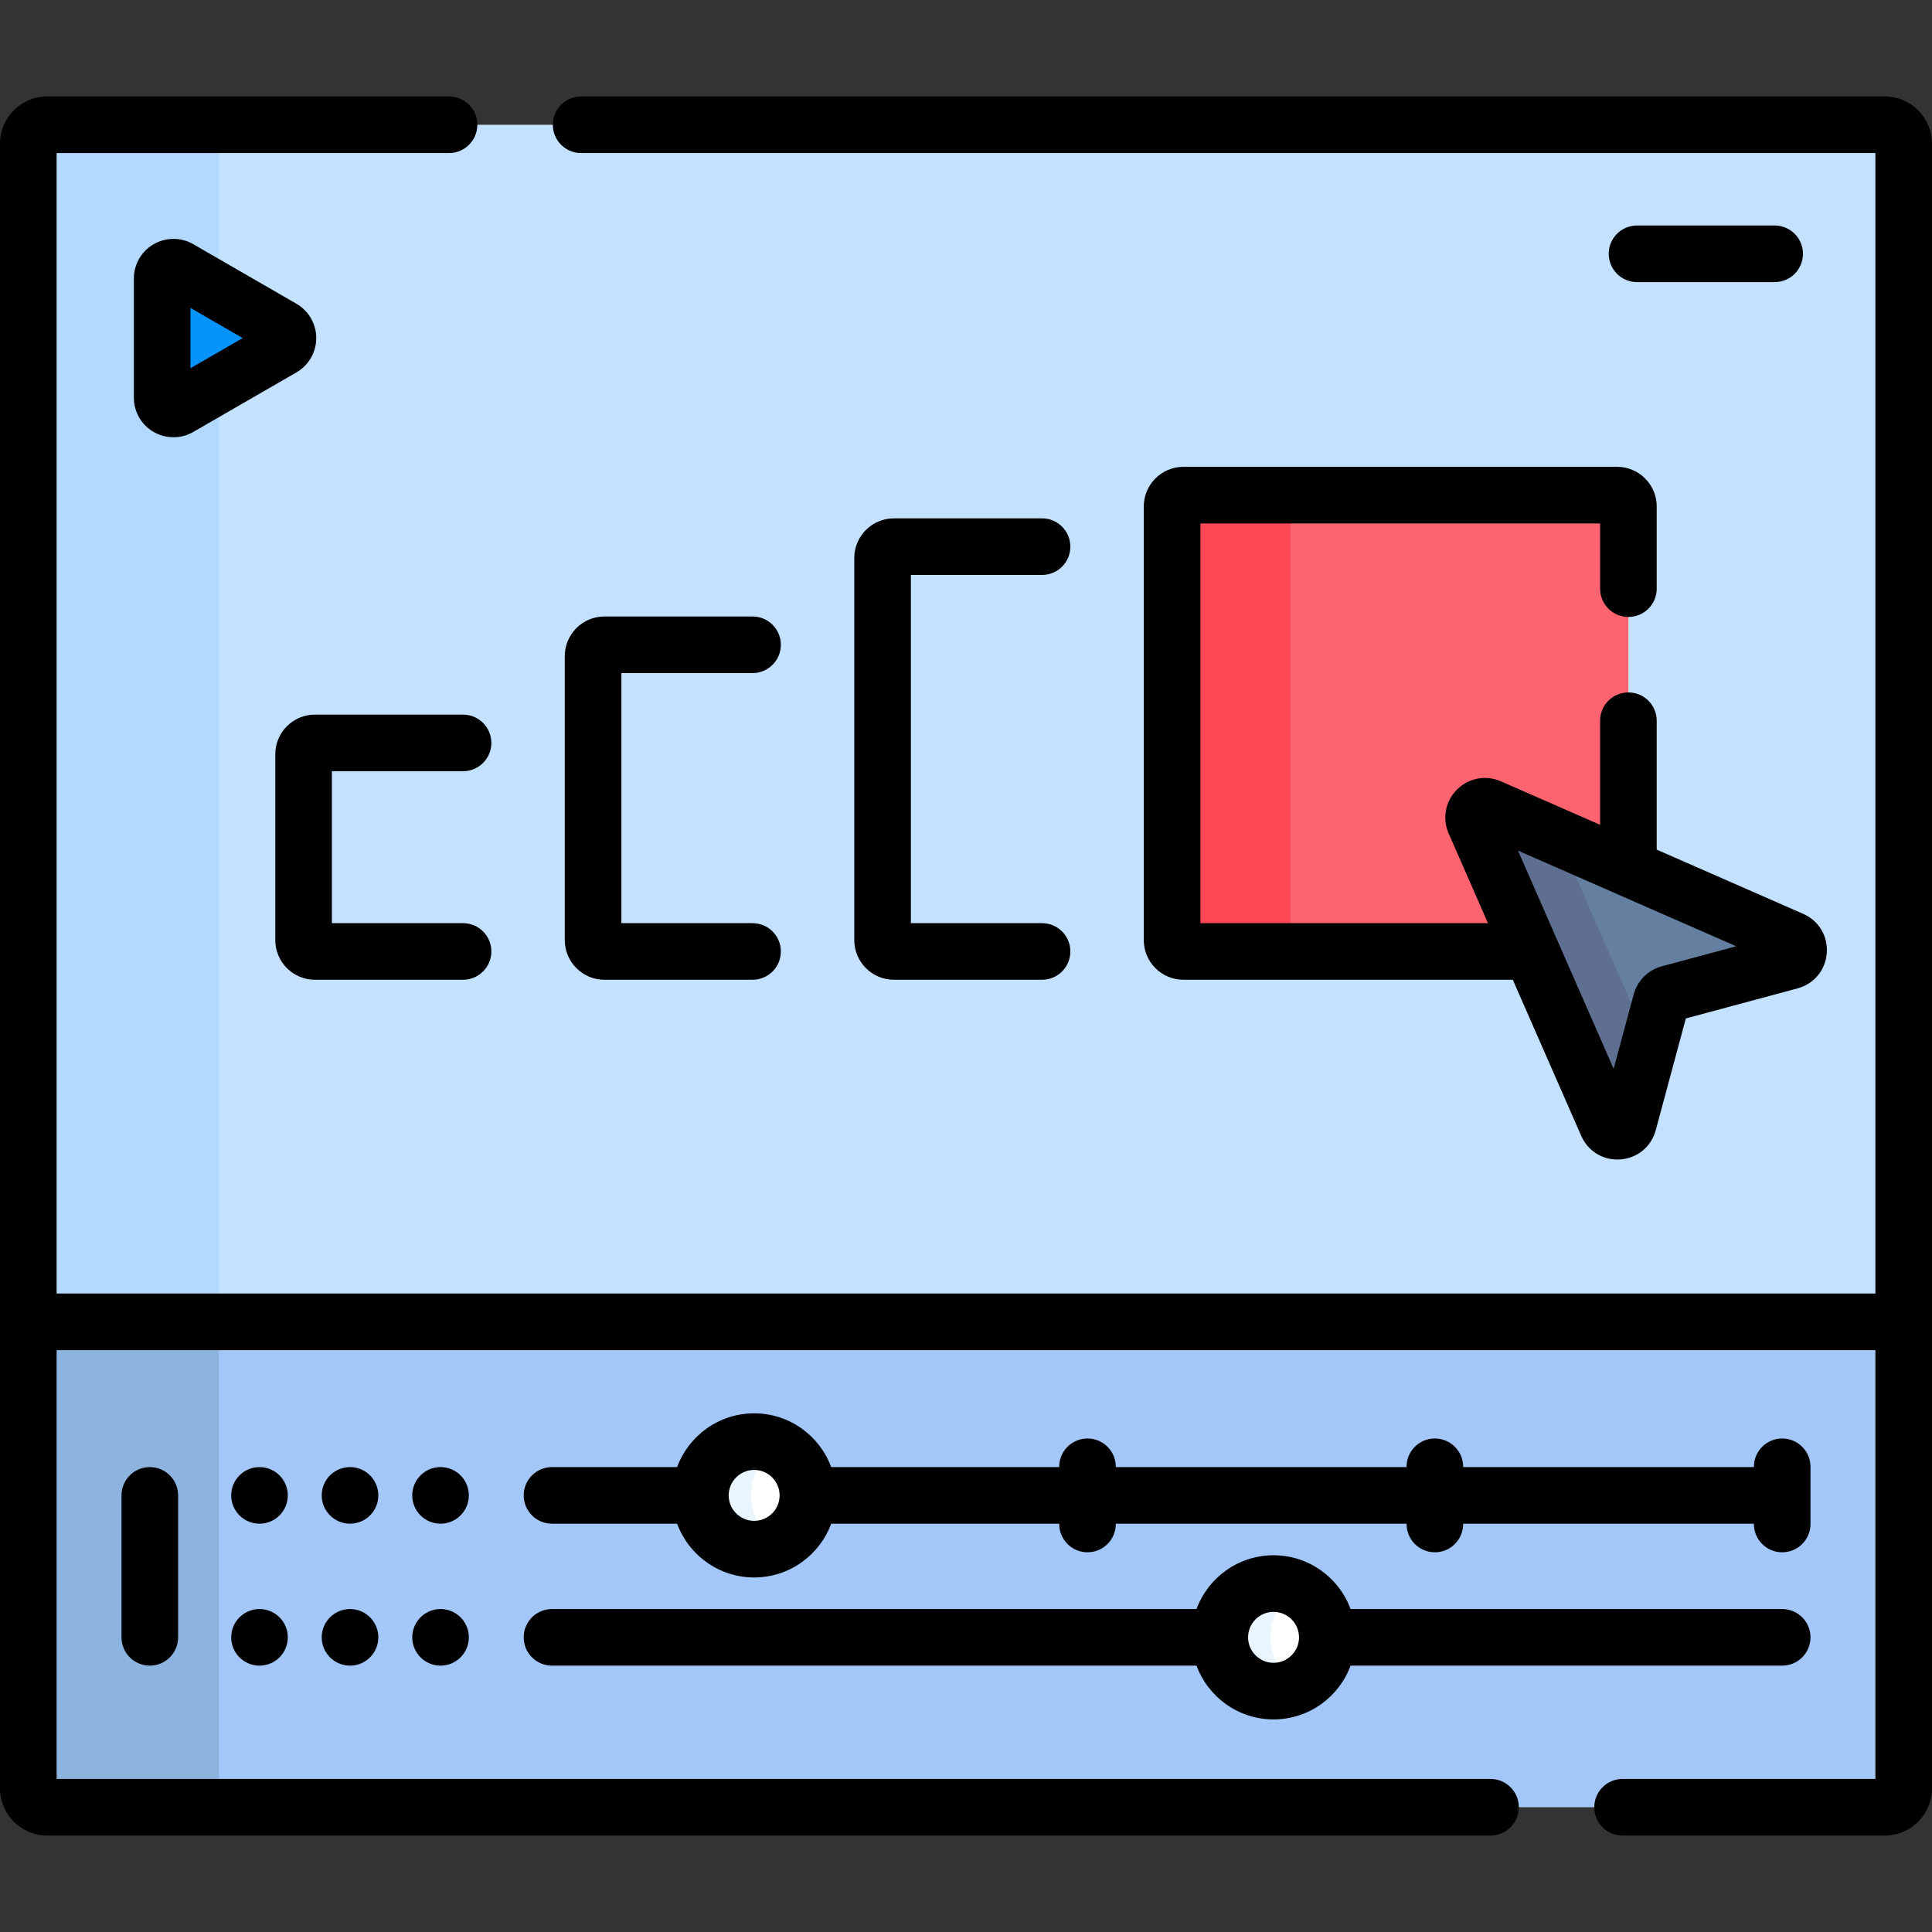
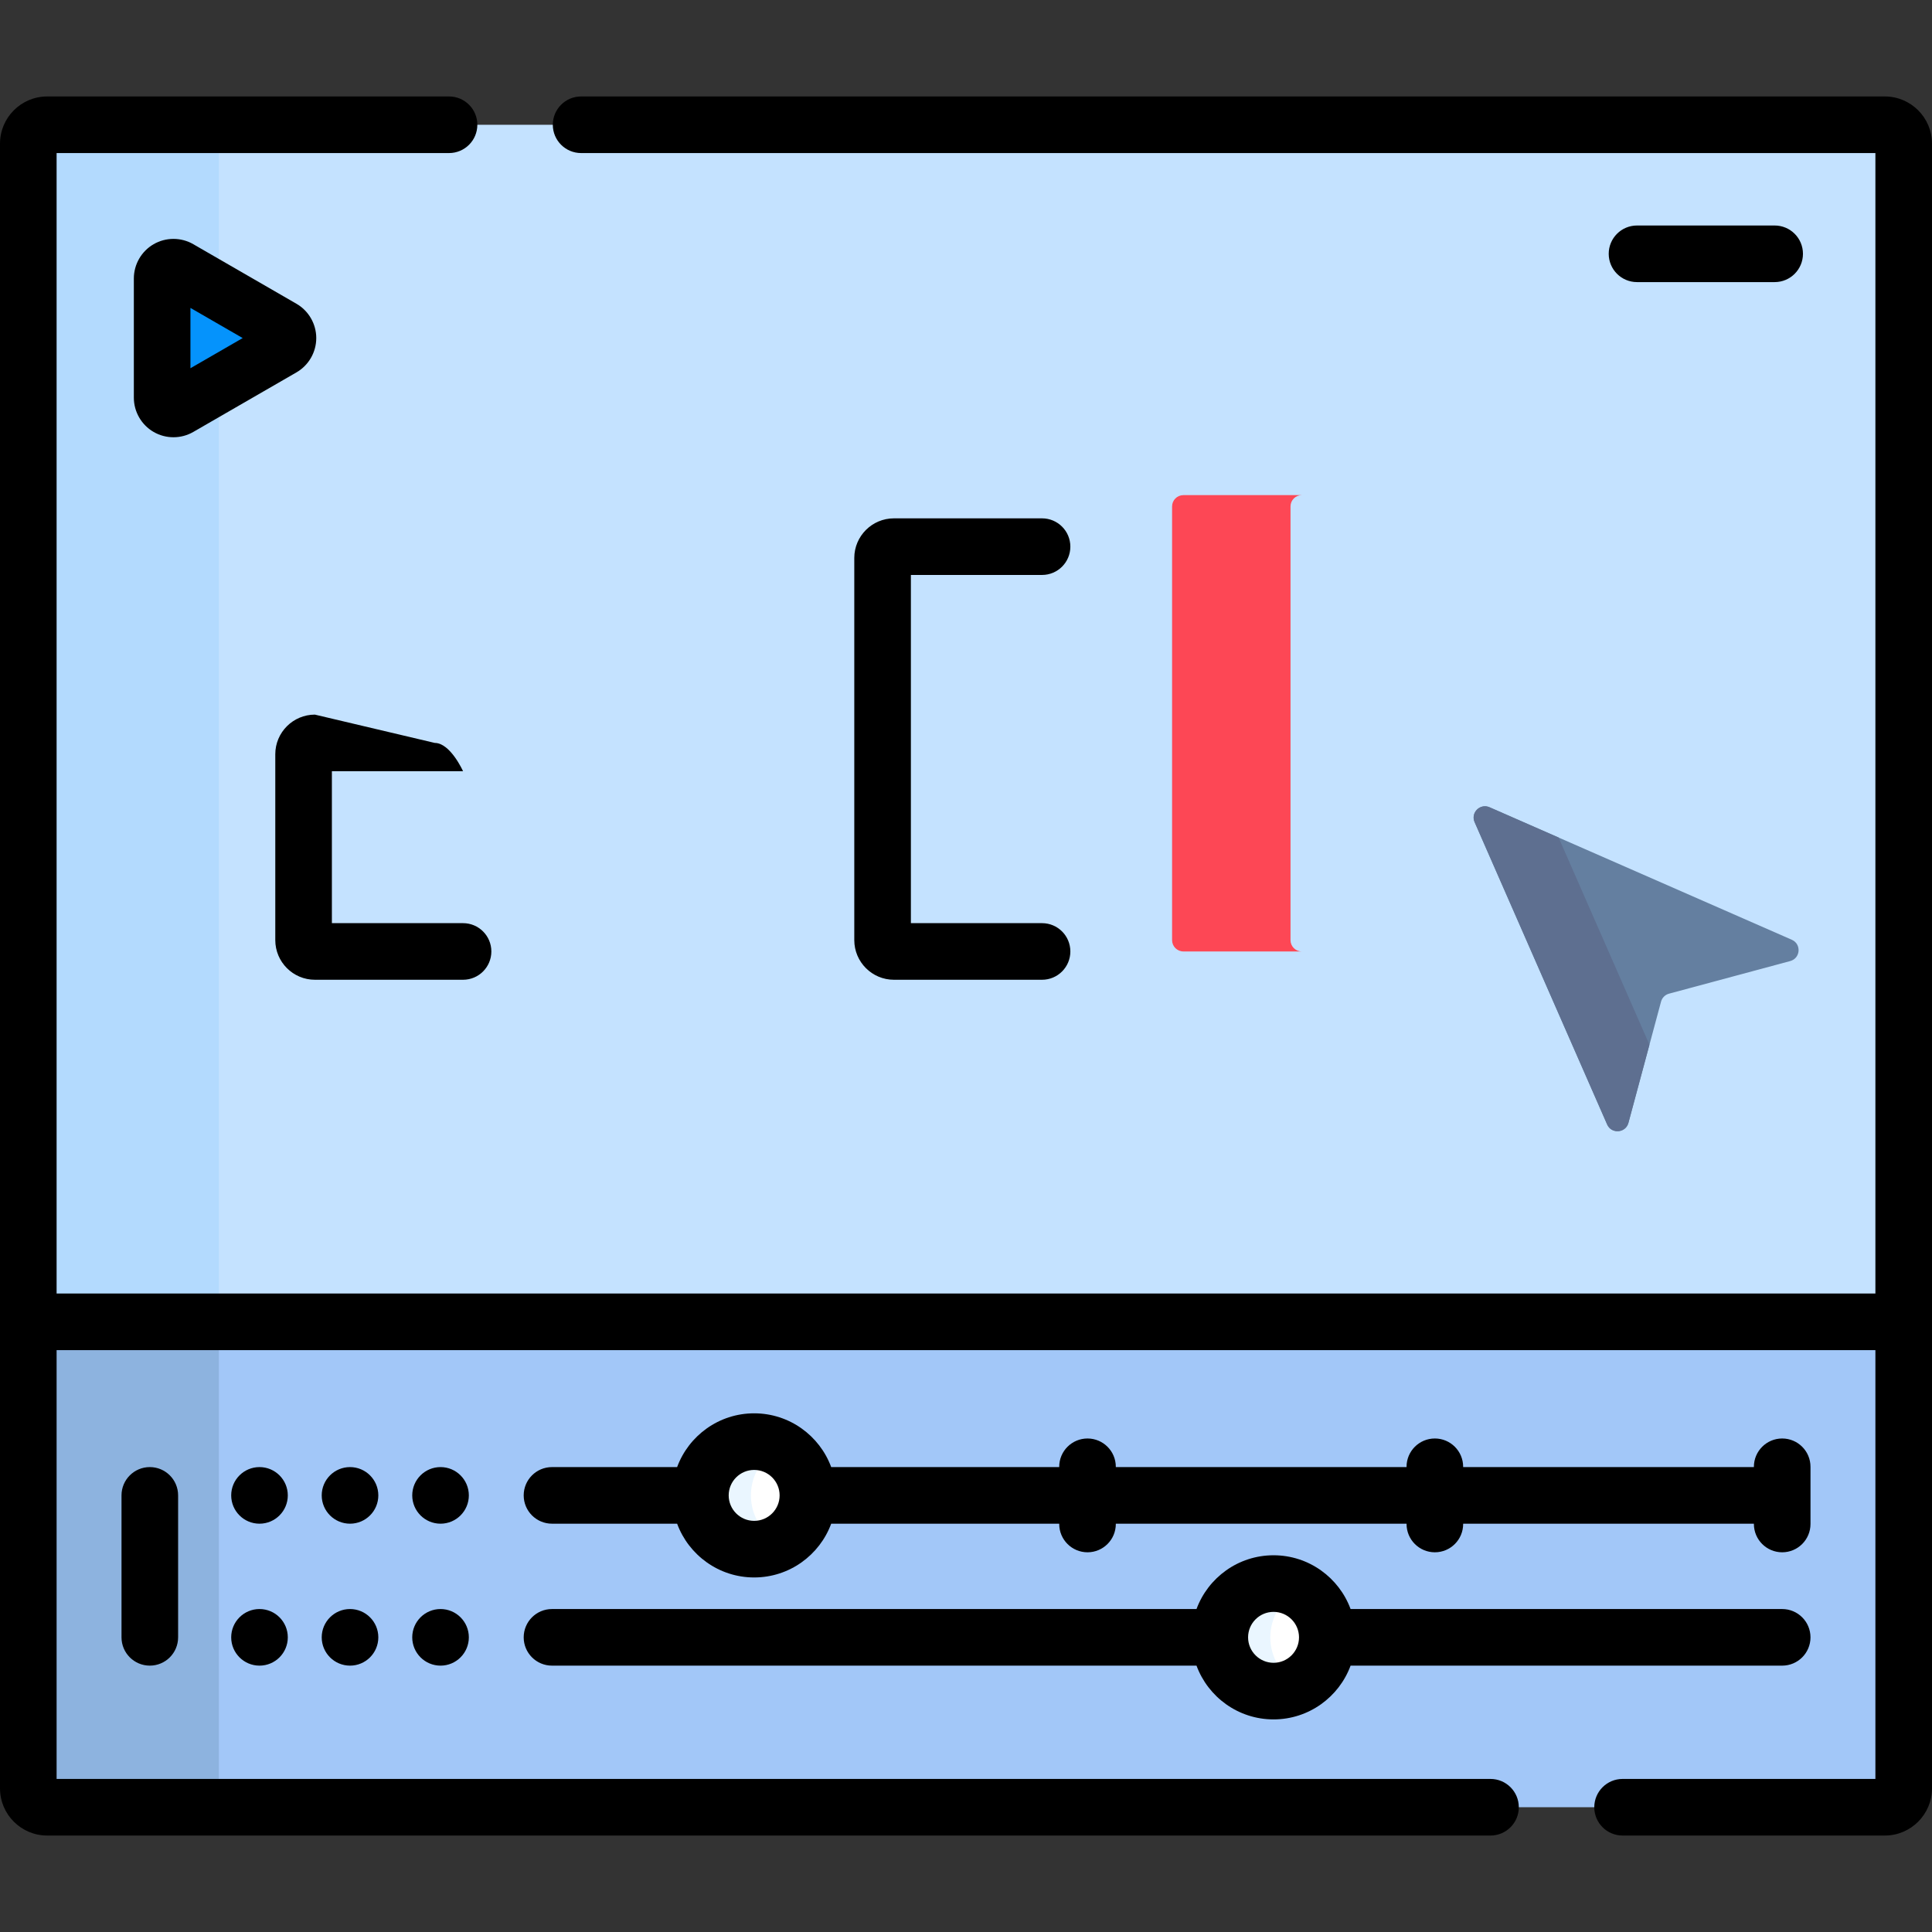
<svg xmlns="http://www.w3.org/2000/svg" id="Capa_1" height="512" viewBox="0 0 512 512" width="512">
  <rect x="0" y="0" width="512" height="512" fill="#333333" stroke="none" />
  <g>
    <g>
      <path d="m500.369 349.157h-488.738l-4.131 1.14v123.64c0 2.761 2.239 5 5 5h487c2.761 0 5-2.239 5-5v-123.64z" fill="#a2c7f8" />
    </g>
    <g>
      <path d="m58 473.937v-123.64l4.131-1.14h-50.5l-4.131 1.14v123.64c0 2.761 2.239 5 5 5h50.5c-2.761 0-5-2.239-5-5z" fill="#8db3df" />
    </g>
    <g>
      <path d="m504.5 350.297h-497v-312.234c0-2.761 2.239-5 5-5h487c2.761 0 5 2.239 5 5z" fill="#c4e2ff" />
    </g>
    <g>
      <path d="m63 33.063h-50.5c-2.761 0-5 2.239-5 5v312.234h50.5v-312.234c0-2.761 2.239-5 5-5z" fill="#b3dafe" />
    </g>
    <g>
-       <path d="m390.787 217.879c-1.097-2.502 1.45-5.049 3.952-3.952l36.806 16.135v-95.847c0-1.657-1.343-3-3-3h-114.931c-1.657 0-3 1.343-3 3v114.932c0 1.657 1.343 3 3 3h92.195z" fill="#fe646f" />
      <g>
        <path d="m342 249.146v-114.932c0-1.657 1.343-3 3-3h-31.386c-1.657 0-3 1.343-3 3v114.932c0 1.657 1.343 3 3 3h31.386c-1.657 0-3-1.343-3-3z" fill="#fd4755" />
      </g>
    </g>
    <g>
      <g>
        <circle cx="199.86" cy="396.294" fill="#fff" r="14.249" />
      </g>
      <g>
        <path d="m199 396.294c0-5.449 3.061-10.179 7.554-12.576-1.996-1.065-4.274-1.673-6.695-1.673-7.869 0-14.249 6.379-14.249 14.249s6.38 14.249 14.249 14.249c2.421 0 4.698-.608 6.695-1.673-4.493-2.398-7.554-7.128-7.554-12.576z" fill="#eaf6ff" />
      </g>
      <g>
        <circle cx="337.503" cy="433.911" fill="#fff" r="14.249" />
      </g>
      <g>
        <path d="m336.644 433.911c0-5.449 3.061-10.179 7.554-12.576-1.996-1.065-4.274-1.673-6.695-1.673-7.869 0-14.249 6.379-14.249 14.249s6.38 14.249 14.249 14.249c2.421 0 4.698-.608 6.695-1.673-4.493-2.398-7.554-7.128-7.554-12.576z" fill="#eaf6ff" />
      </g>
    </g>
    <g>
      <path d="m390.787 217.879 35.118 80.11c1.138 2.595 4.908 2.312 5.645-.425l8.642-32.115c.278-1.033 1.085-1.839 2.117-2.117l32.115-8.642c2.737-.736 3.02-4.507.425-5.645l-80.11-35.118c-2.502-1.097-5.049 1.45-3.952 3.952z" fill="#647fa0" />
    </g>
    <g>
      <path d="m413.048 221.953-18.308-8.026c-2.502-1.097-5.049 1.45-3.952 3.952l35.118 80.11c1.138 2.595 4.908 2.312 5.645-.425l5.57-20.699z" fill="#5e6f90" />
    </g>
    <g>
      <path d="m74.814 86.995-27.345-15.788c-2-1.155-4.5.289-4.5 2.598v31.575c0 2.309 2.5 3.753 4.5 2.598l27.345-15.788c2-1.154 2-4.04 0-5.195z" fill="#0593fc" />
    </g>
    <g>
      <path d="m499.5 25.563h-345.5c-4.143 0-7.5 3.358-7.5 7.5s3.357 7.5 7.5 7.5h343v302.234h-482v-302.234h104c4.143 0 7.5-3.358 7.5-7.5s-3.357-7.5-7.5-7.5h-106.5c-6.893 0-12.5 5.607-12.5 12.5v435.874c0 6.893 5.607 12.5 12.5 12.5h382.5c4.143 0 7.5-3.358 7.5-7.5s-3.357-7.5-7.5-7.5h-380v-113.64h482v113.64h-67c-4.143 0-7.5 3.358-7.5 7.5s3.357 7.5 7.5 7.5h69.5c6.893 0 12.5-5.607 12.5-12.5v-435.874c0-6.893-5.607-12.5-12.5-12.5z" />
      <path d="m276.155 152.368c4.143 0 7.5-3.358 7.5-7.5s-3.357-7.5-7.5-7.5h-39.261c-5.79 0-10.5 4.71-10.5 10.5v101.278c0 5.79 4.71 10.5 10.5 10.5h39.261c4.143 0 7.5-3.358 7.5-7.5s-3.357-7.5-7.5-7.5h-34.761v-92.278z" />
-       <path d="m199.436 178.375c4.143 0 7.5-3.358 7.5-7.5s-3.357-7.5-7.5-7.5h-39.262c-5.79 0-10.5 4.71-10.5 10.5v75.271c0 5.79 4.71 10.5 10.5 10.5h39.262c4.143 0 7.5-3.358 7.5-7.5s-3.357-7.5-7.5-7.5h-34.762v-66.271z" />
-       <path d="m83.454 189.381c-5.79 0-10.5 4.71-10.5 10.5v49.265c0 5.79 4.71 10.5 10.5 10.5h39.261c4.143 0 7.5-3.358 7.5-7.5s-3.357-7.5-7.5-7.5h-34.761v-40.265h34.761c4.143 0 7.5-3.358 7.5-7.5s-3.357-7.5-7.5-7.5z" />
-       <path d="m303.114 134.214v114.932c0 5.79 4.71 10.5 10.5 10.5h87.293l18.129 41.354c1.703 3.885 5.405 6.286 9.579 6.286.273 0 .549-.01.826-.031 4.506-.339 8.177-3.378 9.351-7.741l7.97-29.613 29.613-7.969c4.363-1.175 7.402-4.846 7.74-9.353.339-4.506-2.116-8.589-6.255-10.403l-38.814-17.015v-34.161c0-4.142-3.357-7.5-7.5-7.5s-7.5 3.358-7.5 7.5v27.585l-26.296-11.527c-3.987-1.748-8.558-.889-11.64 2.192-3.08 3.081-3.941 7.649-2.192 11.64v.001l10.414 23.756h-76.218v-105.933h105.932v17.286c0 4.142 3.357 7.5 7.5 7.5s7.5-3.358 7.5-7.5v-21.786c0-5.79-4.71-10.5-10.5-10.5h-114.932c-5.79 0-10.5 4.711-10.5 10.5zm156.999 116.56-19.756 5.316c-3.599.97-6.437 3.809-7.407 7.41l-5.315 19.753-25.352-57.83z" />
+       <path d="m83.454 189.381c-5.79 0-10.5 4.71-10.5 10.5v49.265c0 5.79 4.71 10.5 10.5 10.5h39.261c4.143 0 7.5-3.358 7.5-7.5s-3.357-7.5-7.5-7.5h-34.761v-40.265h34.761s-3.357-7.5-7.5-7.5z" />
      <path d="m288.202 381.214c-4.143 0-7.5 3.358-7.5 7.5v.079h-60.427c-3.062-8.308-11.058-14.249-20.415-14.249s-17.353 5.941-20.415 14.249h-33.16c-4.143 0-7.5 3.358-7.5 7.5s3.357 7.5 7.5 7.5h33.16c3.062 8.308 11.058 14.249 20.416 14.249s17.354-5.941 20.416-14.249h60.427v.079c0 4.142 3.357 7.5 7.5 7.5s7.5-3.358 7.5-7.5v-.079h77.048v.079c0 4.142 3.357 7.5 7.5 7.5s7.5-3.358 7.5-7.5v-.079h77.048v.079c0 4.142 3.357 7.5 7.5 7.5s7.5-3.358 7.5-7.5v-15.158c0-4.142-3.357-7.5-7.5-7.5s-7.5 3.358-7.5 7.5v.079h-77.05v-.079c0-4.142-3.357-7.5-7.5-7.5s-7.5 3.358-7.5 7.5v.079h-77.048v-.079c0-4.142-3.357-7.5-7.5-7.5zm-88.343 21.828c-3.722 0-6.749-3.028-6.749-6.749s3.027-6.749 6.749-6.749 6.749 3.027 6.749 6.749-3.027 6.749-6.749 6.749z" />
      <circle cx="116.748" cy="396.294" r="7.5" />
      <circle cx="92.759" cy="396.294" r="7.5" />
      <circle cx="68.77" cy="396.294" r="7.5" />
      <path d="m146.284 441.411h170.804c3.062 8.308 11.058 14.249 20.416 14.249s17.353-5.941 20.415-14.249h114.379c4.143 0 7.5-3.358 7.5-7.5s-3.357-7.5-7.5-7.5h-114.38c-3.062-8.308-11.057-14.249-20.415-14.249s-17.354 5.941-20.416 14.249h-170.803c-4.143 0-7.5 3.358-7.5 7.5s3.358 7.5 7.5 7.5zm191.22-14.249c3.721 0 6.748 3.028 6.748 6.749s-3.027 6.749-6.748 6.749c-3.722 0-6.749-3.028-6.749-6.749s3.027-6.749 6.749-6.749z" />
      <circle cx="116.748" cy="433.911" r="7.5" />
      <circle cx="92.759" cy="433.911" r="7.5" />
      <circle cx="68.77" cy="433.911" r="7.5" />
      <path d="m32.202 396.293v37.617c0 4.142 3.357 7.5 7.5 7.5s7.5-3.358 7.5-7.5v-37.617c0-4.142-3.357-7.5-7.5-7.5s-7.5 3.358-7.5 7.5z" />
      <path d="m83.814 89.593c0-3.739-2.012-7.224-5.25-9.093l-27.345-15.788c-3.238-1.87-7.262-1.87-10.5 0s-5.25 5.354-5.25 9.093v31.576c0 3.739 2.012 7.224 5.25 9.093 1.619.935 3.435 1.402 5.25 1.402s3.631-.467 5.25-1.402l27.346-15.788c3.238-1.87 5.249-5.354 5.249-9.093zm-33.345 7.993v-15.987l13.846 7.994z" />
      <path d="m470.303 74.76c4.143 0 7.5-3.358 7.5-7.5s-3.357-7.5-7.5-7.5h-36.477c-4.143 0-7.5 3.358-7.5 7.5s3.357 7.5 7.5 7.5z" />
    </g>
  </g>
</svg>